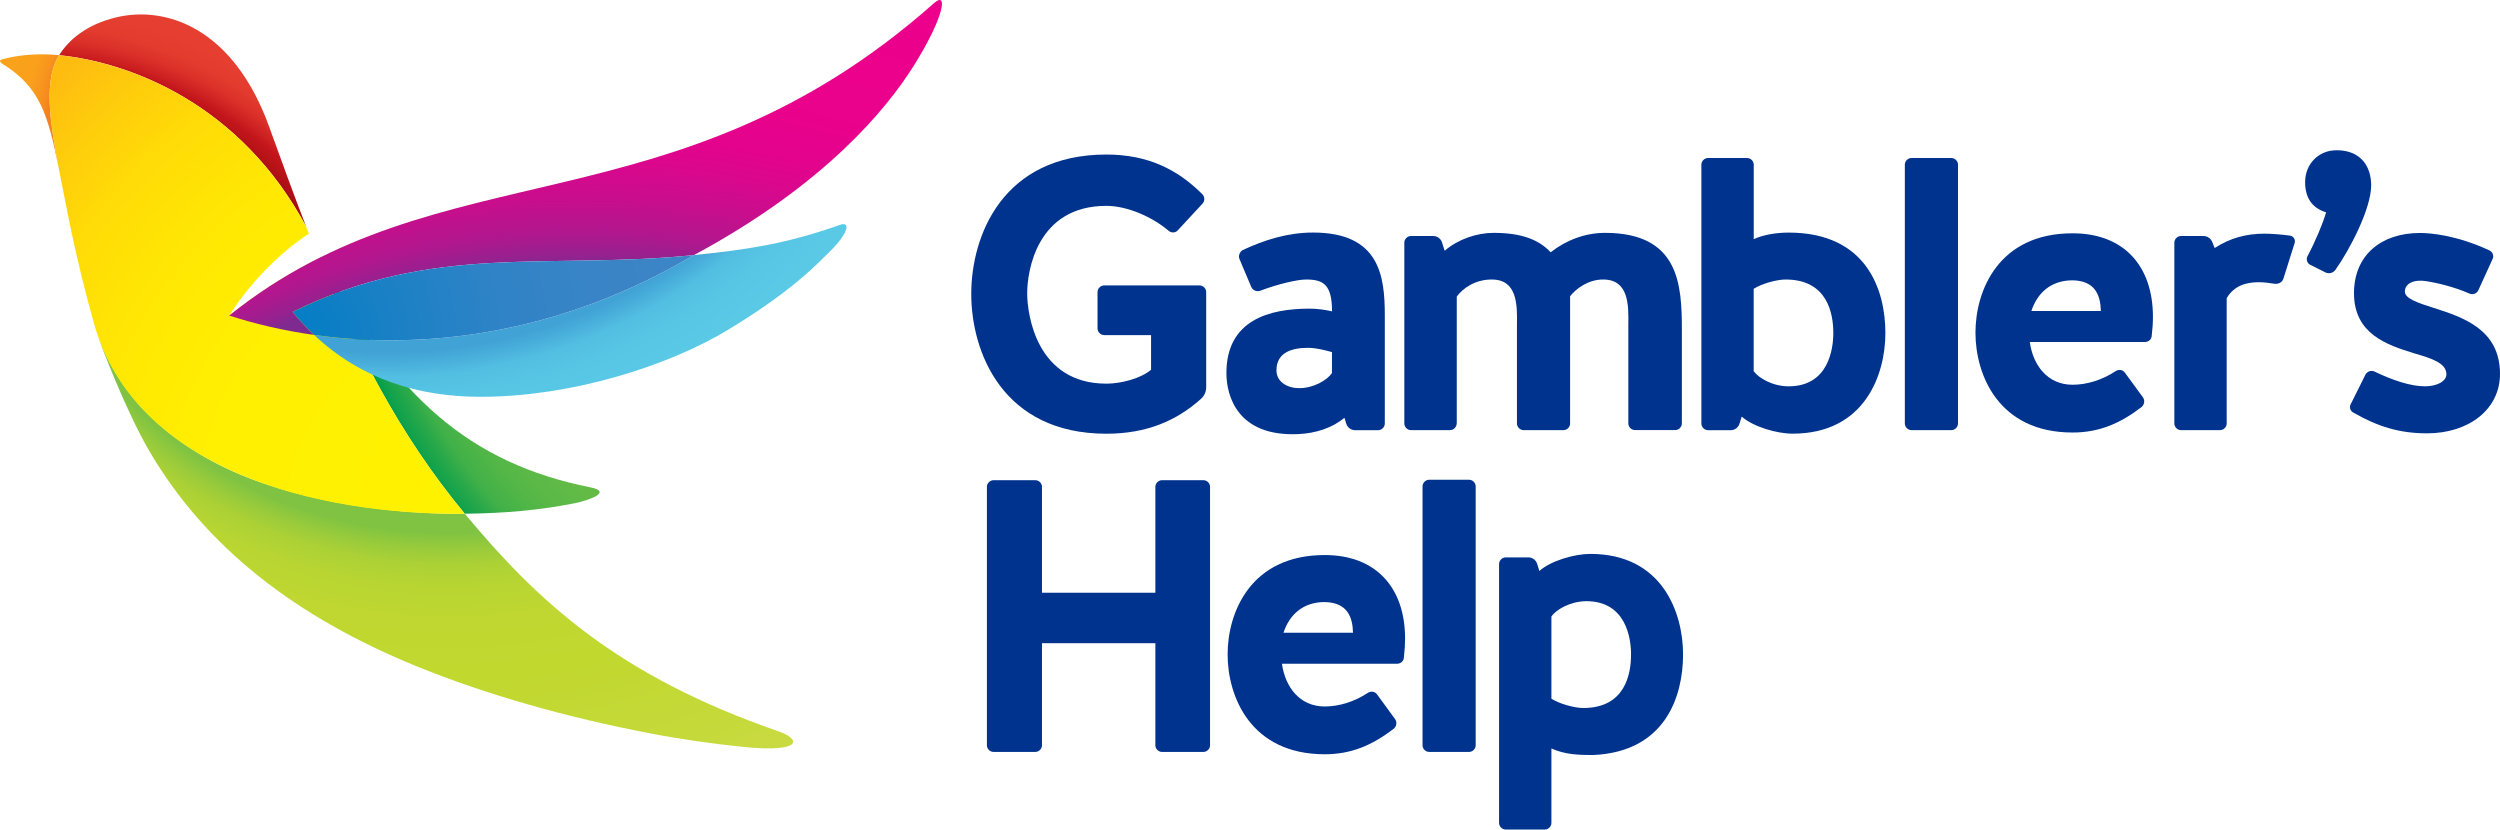
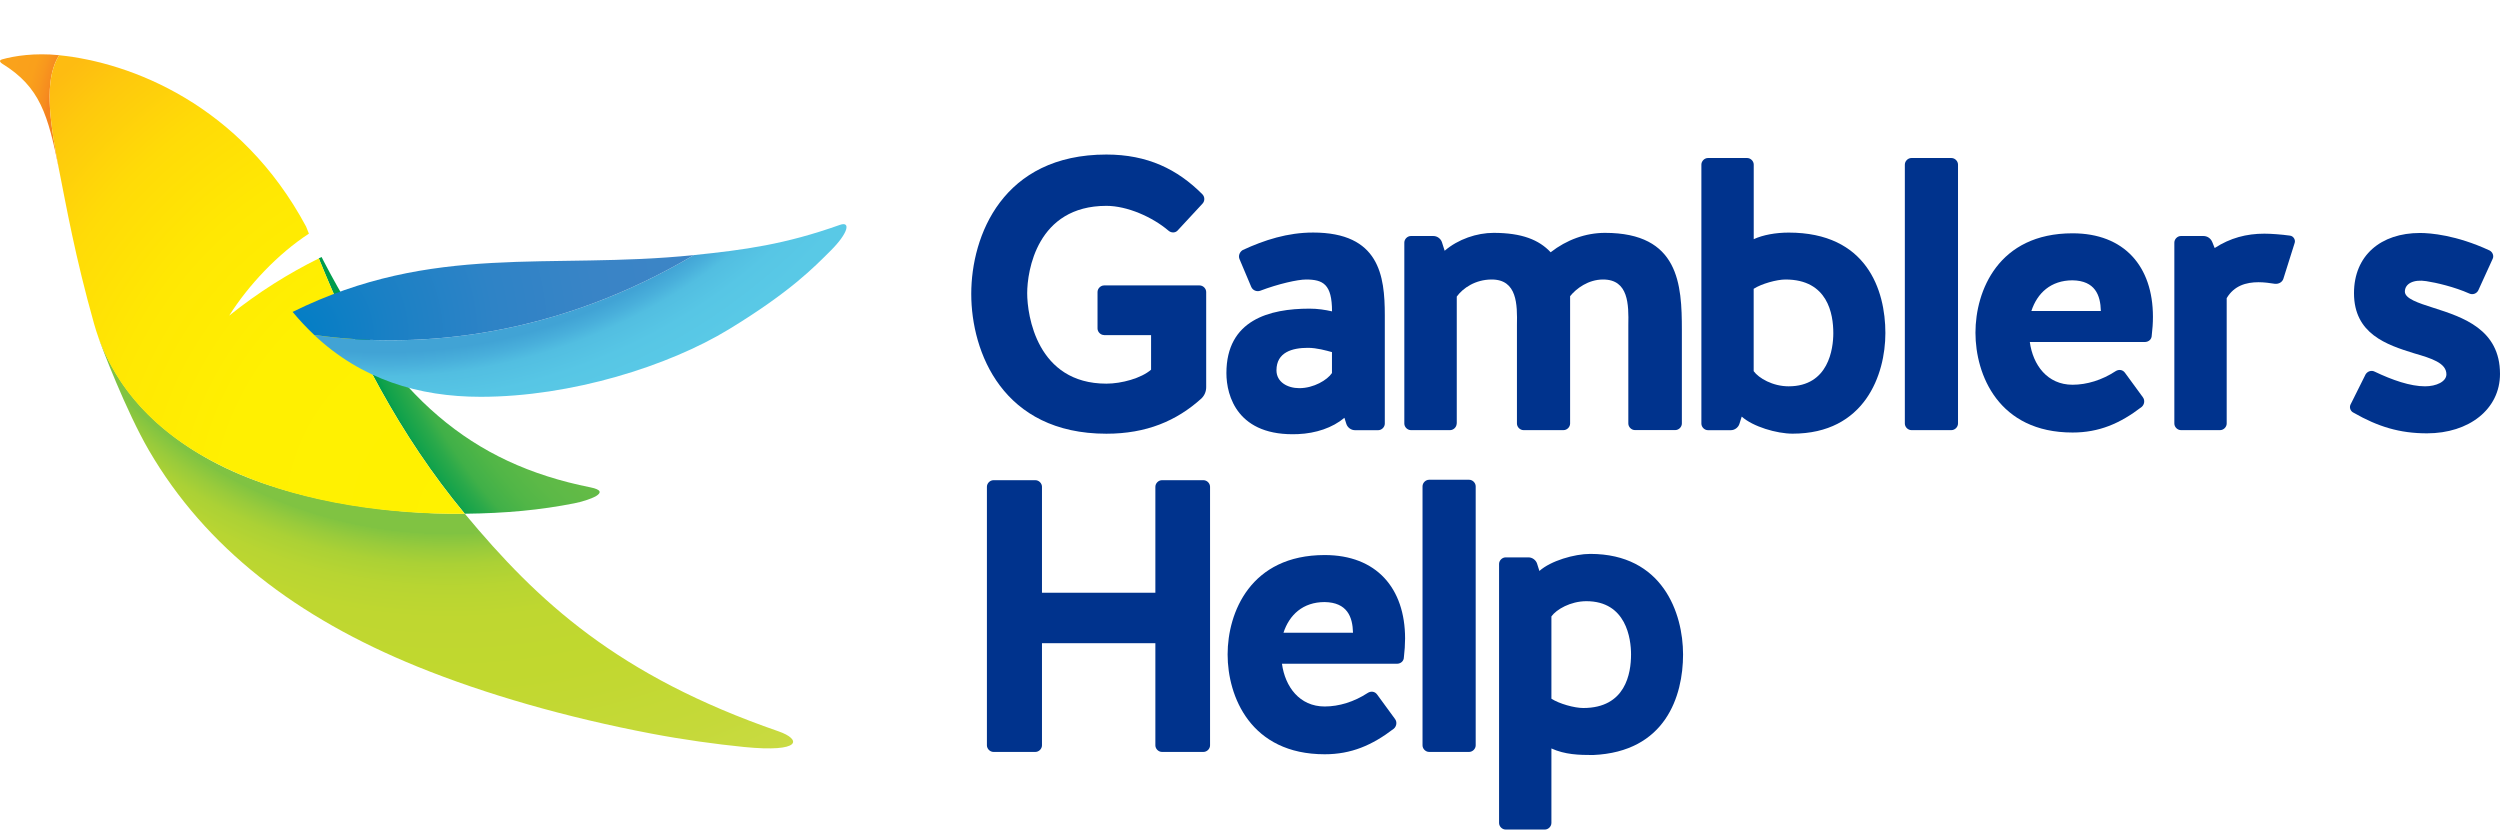
<svg xmlns="http://www.w3.org/2000/svg" id="Layer_1" data-name="Layer 1" viewBox="0 0 459.92 152.61">
  <defs>
    <style>
      .cls-1 {
        fill: url(#radial-gradient-7);
      }

      .cls-2 {
        fill: url(#radial-gradient-6);
      }

      .cls-3 {
        fill: url(#radial-gradient-5);
      }

      .cls-4 {
        fill: url(#radial-gradient-4);
      }

      .cls-5 {
        fill: url(#radial-gradient-8);
      }

      .cls-6 {
        fill: url(#radial-gradient-3);
      }

      .cls-7 {
        fill: url(#radial-gradient-2);
      }

      .cls-8 {
        fill: url(#radial-gradient);
      }

      .cls-9 {
        fill: #00338d;
      }
    </style>
    <radialGradient id="radial-gradient" cx="-266.53" cy="573.11" fx="-266.53" fy="573.11" r="1" gradientTransform="translate(29153.81 62351.69) scale(108.75 -108.75)" gradientUnits="userSpaceOnUse">
      <stop offset=".65" stop-color="#65bc46" />
      <stop offset=".81" stop-color="#63bb46" />
      <stop offset=".86" stop-color="#5cb947" />
      <stop offset=".9" stop-color="#51b647" />
      <stop offset=".94" stop-color="#40b048" />
      <stop offset=".96" stop-color="#2aa94a" />
      <stop offset=".99" stop-color="#0fa14b" />
      <stop offset="1" stop-color="#009c4c" />
    </radialGradient>
    <radialGradient id="radial-gradient-2" cx="-264.49" cy="569.91" fx="-264.49" fy="569.91" r="1" gradientTransform="translate(15833.43 34018.25) scale(59.64 -59.64)" gradientUnits="userSpaceOnUse">
      <stop offset=".86" stop-color="#f58220" />
      <stop offset=".87" stop-color="#f68b1f" />
      <stop offset=".9" stop-color="#f8981d" />
      <stop offset=".93" stop-color="#faa01b" />
      <stop offset="1" stop-color="#faa21b" />
    </radialGradient>
    <radialGradient id="radial-gradient-3" cx="-265.7" cy="571.82" fx="-265.7" fy="571.82" r="1" gradientTransform="translate(21681.08 46737.24) scale(81.59 -81.59)" gradientUnits="userSpaceOnUse">
      <stop offset=".66" stop-color="#670000" />
      <stop offset=".7" stop-color="#6c0102" />
      <stop offset=".76" stop-color="#7c0506" />
      <stop offset=".81" stop-color="#950b0e" />
      <stop offset=".87" stop-color="#b81318" />
      <stop offset=".89" stop-color="#c4161c" />
      <stop offset=".9" stop-color="#cb1e20" />
      <stop offset=".93" stop-color="#da3029" />
      <stop offset=".96" stop-color="#e33b2e" />
      <stop offset="1" stop-color="#e63e30" />
    </radialGradient>
    <radialGradient id="radial-gradient-4" cx="-267.07" cy="573.97" fx="-267.07" fy="573.97" r="1" gradientTransform="translate(37376.46 80164.08) scale(139.64 -139.64)" gradientUnits="userSpaceOnUse">
      <stop offset=".6" stop-color="#80c342" />
      <stop offset=".6" stop-color="#82c441" />
      <stop offset=".62" stop-color="#99cb3b" />
      <stop offset=".64" stop-color="#abd135" />
      <stop offset=".67" stop-color="#b8d532" />
      <stop offset=".71" stop-color="#bfd730" />
      <stop offset=".79" stop-color="#c1d82f" />
      <stop offset=".91" stop-color="#c5d939" />
      <stop offset="1" stop-color="#cadb44" />
    </radialGradient>
    <radialGradient id="radial-gradient-5" cx="-266.6" cy="573.23" fx="-266.6" fy="573.23" r="1" gradientTransform="translate(30000.85 64412.36) scale(112.2 -112.2)" gradientUnits="userSpaceOnUse">
      <stop offset="0" stop-color="#fff200" />
      <stop offset=".43" stop-color="#fff001" />
      <stop offset=".64" stop-color="#ffe803" />
      <stop offset=".8" stop-color="#ffdb07" />
      <stop offset=".93" stop-color="#fec90d" />
      <stop offset="1" stop-color="#febc11" />
    </radialGradient>
    <radialGradient id="radial-gradient-6" cx="-267.65" cy="574.88" fx="-267.65" fy="574.88" r="1" gradientTransform="translate(53545.52 114969.7) scale(199.66 -199.66)" gradientUnits="userSpaceOnUse">
      <stop offset=".7" stop-color="#7f2a90" />
      <stop offset=".71" stop-color="#96218f" />
      <stop offset=".73" stop-color="#b1178e" />
      <stop offset=".76" stop-color="#c70e8d" />
      <stop offset=".79" stop-color="#d8088d" />
      <stop offset=".82" stop-color="#e3038c" />
      <stop offset=".87" stop-color="#ea018c" />
      <stop offset="1" stop-color="#ec008c" />
    </radialGradient>
    <radialGradient id="radial-gradient-7" cx="-266.6" cy="573.22" fx="-266.6" fy="573.22" r="1" gradientTransform="translate(29897.74 64099.14) scale(111.88 -111.88)" gradientUnits="userSpaceOnUse">
      <stop offset=".87" stop-color="#41a3d5" />
      <stop offset=".89" stop-color="#49afdb" />
      <stop offset=".91" stop-color="#52bee1" />
      <stop offset=".95" stop-color="#57c6e5" />
      <stop offset="1" stop-color="#59c9e6" />
    </radialGradient>
    <radialGradient id="radial-gradient-8" cx="-265.5" cy="571.5" fx="-265.5" fy="571.5" r="1" gradientTransform="translate(20475.77 44021.53) scale(76.92 -76.92)" gradientUnits="userSpaceOnUse">
      <stop offset="0" stop-color="#007dc5" />
      <stop offset=".24" stop-color="#1a80c5" />
      <stop offset=".49" stop-color="#2e83c6" />
      <stop offset=".74" stop-color="#3984c6" />
      <stop offset="1" stop-color="#3d85c6" />
    </radialGradient>
  </defs>
  <path class="cls-9" d="M203.12,61.64c-.64,0-1.21-.57-1.21-1.21v-6.71c0-.64.57-1.21,1.21-1.21h17.57c.64,0,1.21.57,1.21,1.21v17.5c0,.79-.29,1.5-.86,2.07-4.57,4.14-10.14,6.5-17.5,6.5-19.07,0-24.86-15-24.86-25.72s5.79-25.64,24.86-25.64c7.57,0,13.07,2.71,17.64,7.29.5.5.5,1.29,0,1.79l-4.57,4.93c-.43.43-1.14.43-1.64,0-2.93-2.5-7.57-4.57-11.43-4.57-12.79,0-14.57,12-14.57,16.07s1.79,16.64,14.57,16.64c2.79,0,6.43-1,8.22-2.57v-6.36h-8.64Z" />
  <path class="cls-9" d="M241.55,42.78c12.21,0,13.21,7.93,13.21,15.22v19.93c0,.64-.57,1.21-1.21,1.21h-4.29c-.71,0-1.36-.5-1.57-1.14l-.36-1.14c-2.21,1.86-5.29,2.86-8.5,3-11.14.5-13.21-7-13.21-11.22,0-9.79,7.93-11.86,15.29-11.86,1.5,0,2.86.21,4.14.5,0-5-1.64-5.86-4.79-5.86-1.5,0-5.07.79-8.43,2.07-.64.22-1.36-.07-1.64-.71l-2.14-5.07c-.29-.64,0-1.36.57-1.71,4-1.86,8.29-3.22,12.93-3.22ZM245.05,64.78c-1.07-.29-2.79-.79-4.43-.79-2.86,0-5.79.79-5.79,4.14,0,2.14,2,3.28,4.21,3.28,2.64,0,5.14-1.5,6-2.78v-3.85h0Z" />
  <path class="cls-9" d="M267.98,77.92c0,.64-.57,1.21-1.21,1.21h-7.21c-.64,0-1.21-.57-1.21-1.21v-33.29c0-.64.57-1.21,1.21-1.21h4.14c.71,0,1.36.5,1.57,1.14l.5,1.57c2.5-2.14,5.93-3.29,9-3.29,5.21,0,8.36,1.28,10.5,3.57,2.93-2.29,6.43-3.57,10-3.57,13.64,0,14.14,9.5,14.14,17.86v17.21c0,.64-.57,1.21-1.21,1.21h-7.43c-.64,0-1.21-.57-1.21-1.21v-18.13c.07-3.72.07-8.36-4.64-8.36-2.71,0-4.93,1.64-6.07,3.07v23.43c0,.64-.57,1.21-1.21,1.21h-7.36c-.64,0-1.21-.57-1.21-1.21v-18.14c.07-3.72.07-8.36-4.64-8.36-3,0-5.29,1.57-6.43,3.14v23.36h-.02Z" />
  <path class="cls-9" d="M346.85,61.28c0,7.64-3.79,18.5-17.07,18.5-2.93,0-7.29-1.29-9.36-3.14l-.43,1.36c-.21.64-.86,1.14-1.57,1.14h-4.21c-.64,0-1.21-.57-1.21-1.21V30.28c0-.64.57-1.21,1.21-1.21h7.21c.64,0,1.21.57,1.21,1.21v13.72c1.71-.79,4.07-1.21,6.43-1.21,14.36,0,17.79,10.56,17.79,18.49ZM337.27,61.28c0-3.5-1-9.86-8.79-9.86-1.64,0-4.43.79-5.86,1.71v15.15c.93,1.29,3.5,2.79,6.43,2.79,7.37,0,8.22-6.93,8.22-9.79Z" />
  <path class="cls-9" d="M360.21,77.92c0,.64-.57,1.21-1.21,1.21h-7.36c-.64,0-1.21-.57-1.21-1.21V30.28c0-.64.57-1.21,1.21-1.21h7.36c.64,0,1.21.57,1.21,1.21v47.64Z" />
  <path class="cls-9" d="M395.85,61.71c0,.71-.57,1.21-1.29,1.21h-21.14c.57,4.21,3.21,7.86,7.86,7.86,2.64,0,5.43-.86,7.93-2.5.57-.36,1.29-.29,1.71.29l3.29,4.5c.43.57.29,1.36-.21,1.79-4,3.07-7.86,4.71-12.72,4.71-13.64,0-17.86-10.64-17.86-18.36s4.21-18.29,17.86-18.29c9.5,0,14.79,6.07,14.79,15.36,0,1.14-.08,2.29-.22,3.43ZM386.49,57.21c-.07-2.93-1.07-5.57-5.21-5.64-4,0-6.5,2.36-7.57,5.64h12.78Z" />
  <path class="cls-9" d="M420.07,51.28c-.21.64-.86,1-1.57.93-.93-.14-1.93-.29-3-.29-2.29,0-4.5.64-5.86,2.93v23.07c0,.64-.57,1.21-1.21,1.21h-7.21c-.64,0-1.21-.57-1.21-1.21v-33.29c0-.64.57-1.21,1.21-1.21h4.14c.71,0,1.36.43,1.64,1.14l.43,1.07c2.86-1.86,5.86-2.64,9.14-2.64,1.21,0,3.14.14,4.71.36.64.07,1.07.78.86,1.36l-2.07,6.57Z" />
-   <path class="cls-9" d="M425,48.71c-.57-.28-.79-1-.5-1.57,1.43-2.64,2.93-6.29,3.43-8.07-2.71-.86-3.86-2.79-3.86-5.57,0-3.29,2.43-5.86,5.79-5.86,4.71,0,6.36,3.29,6.36,6.43,0,4.29-3.86,11.72-6.57,15.57-.43.57-1.14.79-1.79.5l-2.86-1.43Z" />
+   <path class="cls-9" d="M425,48.71l-2.86-1.43Z" />
  <path class="cls-9" d="M447.71,56.64c5.36,1.72,12.21,3.93,12.21,12.15,0,6.5-5.71,10.93-13.43,10.93-5,0-9-1.21-13.5-3.79-.64-.29-.86-1.07-.5-1.64l2.71-5.43c.36-.57,1.07-.79,1.64-.5,3.29,1.57,6.57,2.71,9.29,2.71,2.07,0,3.93-.86,3.93-2.21,0-2.07-2.71-2.93-5.93-3.86-5.07-1.57-11.07-3.57-11.07-11.07,0-6.93,4.93-11.07,12.14-11.07,1.86,0,6.64.36,12.79,3.21.57.29.86,1,.57,1.57l-2.64,5.79c-.29.57-1,.86-1.64.57-2.71-1.21-6.07-2-7.93-2.28-2.29-.36-3.93.43-3.93,1.93.01,1.27,2.36,2.06,5.29,2.99Z" />
  <path class="cls-9" d="M191.69,137.12c0,.64-.57,1.21-1.21,1.21h-7.71c-.64,0-1.21-.57-1.21-1.21v-47.57c0-.64.57-1.21,1.21-1.21h7.71c.64,0,1.21.57,1.21,1.21v19.5h20.86v-19.5c0-.64.57-1.21,1.21-1.21h7.64c.64,0,1.21.57,1.21,1.21v47.57c0,.64-.57,1.21-1.21,1.21h-7.64c-.64,0-1.21-.57-1.21-1.21v-18.79h-20.86v18.79Z" />
  <path class="cls-9" d="M258.27,120.9c0,.71-.57,1.21-1.29,1.21h-21.14c.57,4.21,3.22,7.86,7.86,7.86,2.64,0,5.43-.86,7.93-2.5.57-.36,1.29-.29,1.71.29l3.29,4.5c.43.57.29,1.36-.21,1.79-4,3.07-7.86,4.71-12.72,4.71-13.64,0-17.86-10.64-17.86-18.36s4.21-18.29,17.86-18.29c9.5,0,14.79,6.07,14.79,15.36-.01,1.15-.08,2.29-.22,3.43ZM248.91,116.4c-.07-2.93-1.07-5.57-5.22-5.64-4,0-6.5,2.36-7.57,5.64h12.79Z" />
  <path class="cls-9" d="M271.48,137.12c0,.64-.57,1.21-1.21,1.21h-7.36c-.64,0-1.21-.57-1.21-1.21v-47.65c0-.64.57-1.21,1.21-1.21h7.36c.64,0,1.21.57,1.21,1.21v47.65Z" />
  <path class="cls-9" d="M285.41,137.69v13.71c0,.64-.57,1.21-1.21,1.21h-7.21c-.64,0-1.21-.57-1.21-1.21v-47.65c0-.64.57-1.21,1.21-1.21h4.21c.71,0,1.36.5,1.57,1.14l.43,1.36c2.07-1.86,6.43-3.14,9.36-3.14,13.29,0,17.07,10.86,17.07,18.5s-3.21,17.93-16.57,18.5c-2.58,0-5.15-.07-7.65-1.21ZM285.41,113.4v15.14c1.43.93,4.22,1.71,5.86,1.71,7.79,0,8.79-6.36,8.79-9.86,0-2.86-.86-9.79-8.22-9.79-2.93.01-5.5,1.51-6.43,2.8Z" />
  <path class="cls-8" d="M108.63,89.66c-22.2-4.43-36.12-16.7-49.04-41.54-.14-.27-.29-.56-.43-.84-.17.08-.34.17-.51.25,6.66,16.34,14.71,32.35,26.86,46.98,7.59-.08,13.93-.69,20.16-1.92,2.52-.5,7.15-2.09,2.96-2.93Z" />
  <path class="cls-7" d="M.39,10.92c2.26-.64,6.02-1.22,10.49-.77-2.38,3.81-2.1,9.8-.55,18.15.17.93.35,1.89.52,2.86C8.84,21.1,7.36,16.02.47,11.76c-.28-.18-.85-.62-.08-.84Z" />
-   <path class="cls-6" d="M10.88,10.15c1.77-2.83,5.07-5.68,10.6-6.98,9-2.11,21.43,1.86,28.05,20.18,2.2,6.1,4.42,12.22,6.78,18.31C44.29,19.22,24.08,11.47,10.88,10.15Z" />
  <path class="cls-4" d="M38.93,84.78c13.08,7.11,31.79,9.89,46.58,9.73,13.45,16.19,28.18,29.82,57.68,40.02,4.29,1.48,4.4,3.96-6.33,2.89-5.18-.52-11.22-1.35-17.03-2.46-15.66-2.98-30.5-7.23-43.01-12.31-22.24-9.04-38.98-21.87-49.43-39.81-4.14-7.11-8.76-19.12-9.31-20.86,2.57,6.91,7.84,15.73,20.85,22.8Z" />
  <path class="cls-3" d="M58.65,47.54c-5.58,2.77-11.07,6.18-16.48,10.52,3.46-5.51,8.96-11.38,14.66-15.07-.17-.44-.35-.88-.52-1.31C44.28,19.24,24.08,11.49,10.88,10.16c-2.38,3.81-2.1,9.8-.55,18.15.17.93.35,1.89.52,2.86,1.36,6.79,2.92,15.84,6.46,28.41,7.5,26.56,40.36,35.24,68.19,34.94-12.14-14.64-20.19-30.64-26.85-46.98Z" />
-   <path class="cls-2" d="M57.81,61.62c-5.64-.79-10.89-2.03-15.64-3.57C80.95,26.91,124.04,42.94,171.8.6c2.73-2.42,1.85,2.67-3.76,11.59-4.88,7.75-16.18,21.72-40.38,34.74-26.66,2.74-47.84-2.36-73.82,10.45,1.27,1.54,2.6,2.95,3.97,4.24Z" />
  <path class="cls-1" d="M127.65,46.93c9.31-.96,16.74-1.96,26.87-5.56,2.01-.71,1.58,1.48-1.74,4.78-3.01,2.99-7.31,7.49-18.67,14.42-11.09,6.76-29.01,12.43-45.69,12.43-11.39,0-21.93-3.19-30.62-11.37,20.03,2.81,44.96.02,69.85-14.7Z" />
  <path class="cls-5" d="M57.81,61.62c-1.37-1.29-2.7-2.7-3.98-4.24,25.98-12.81,47.16-7.71,73.82-10.45-24.89,14.72-49.82,17.51-69.84,14.69Z" />
</svg>